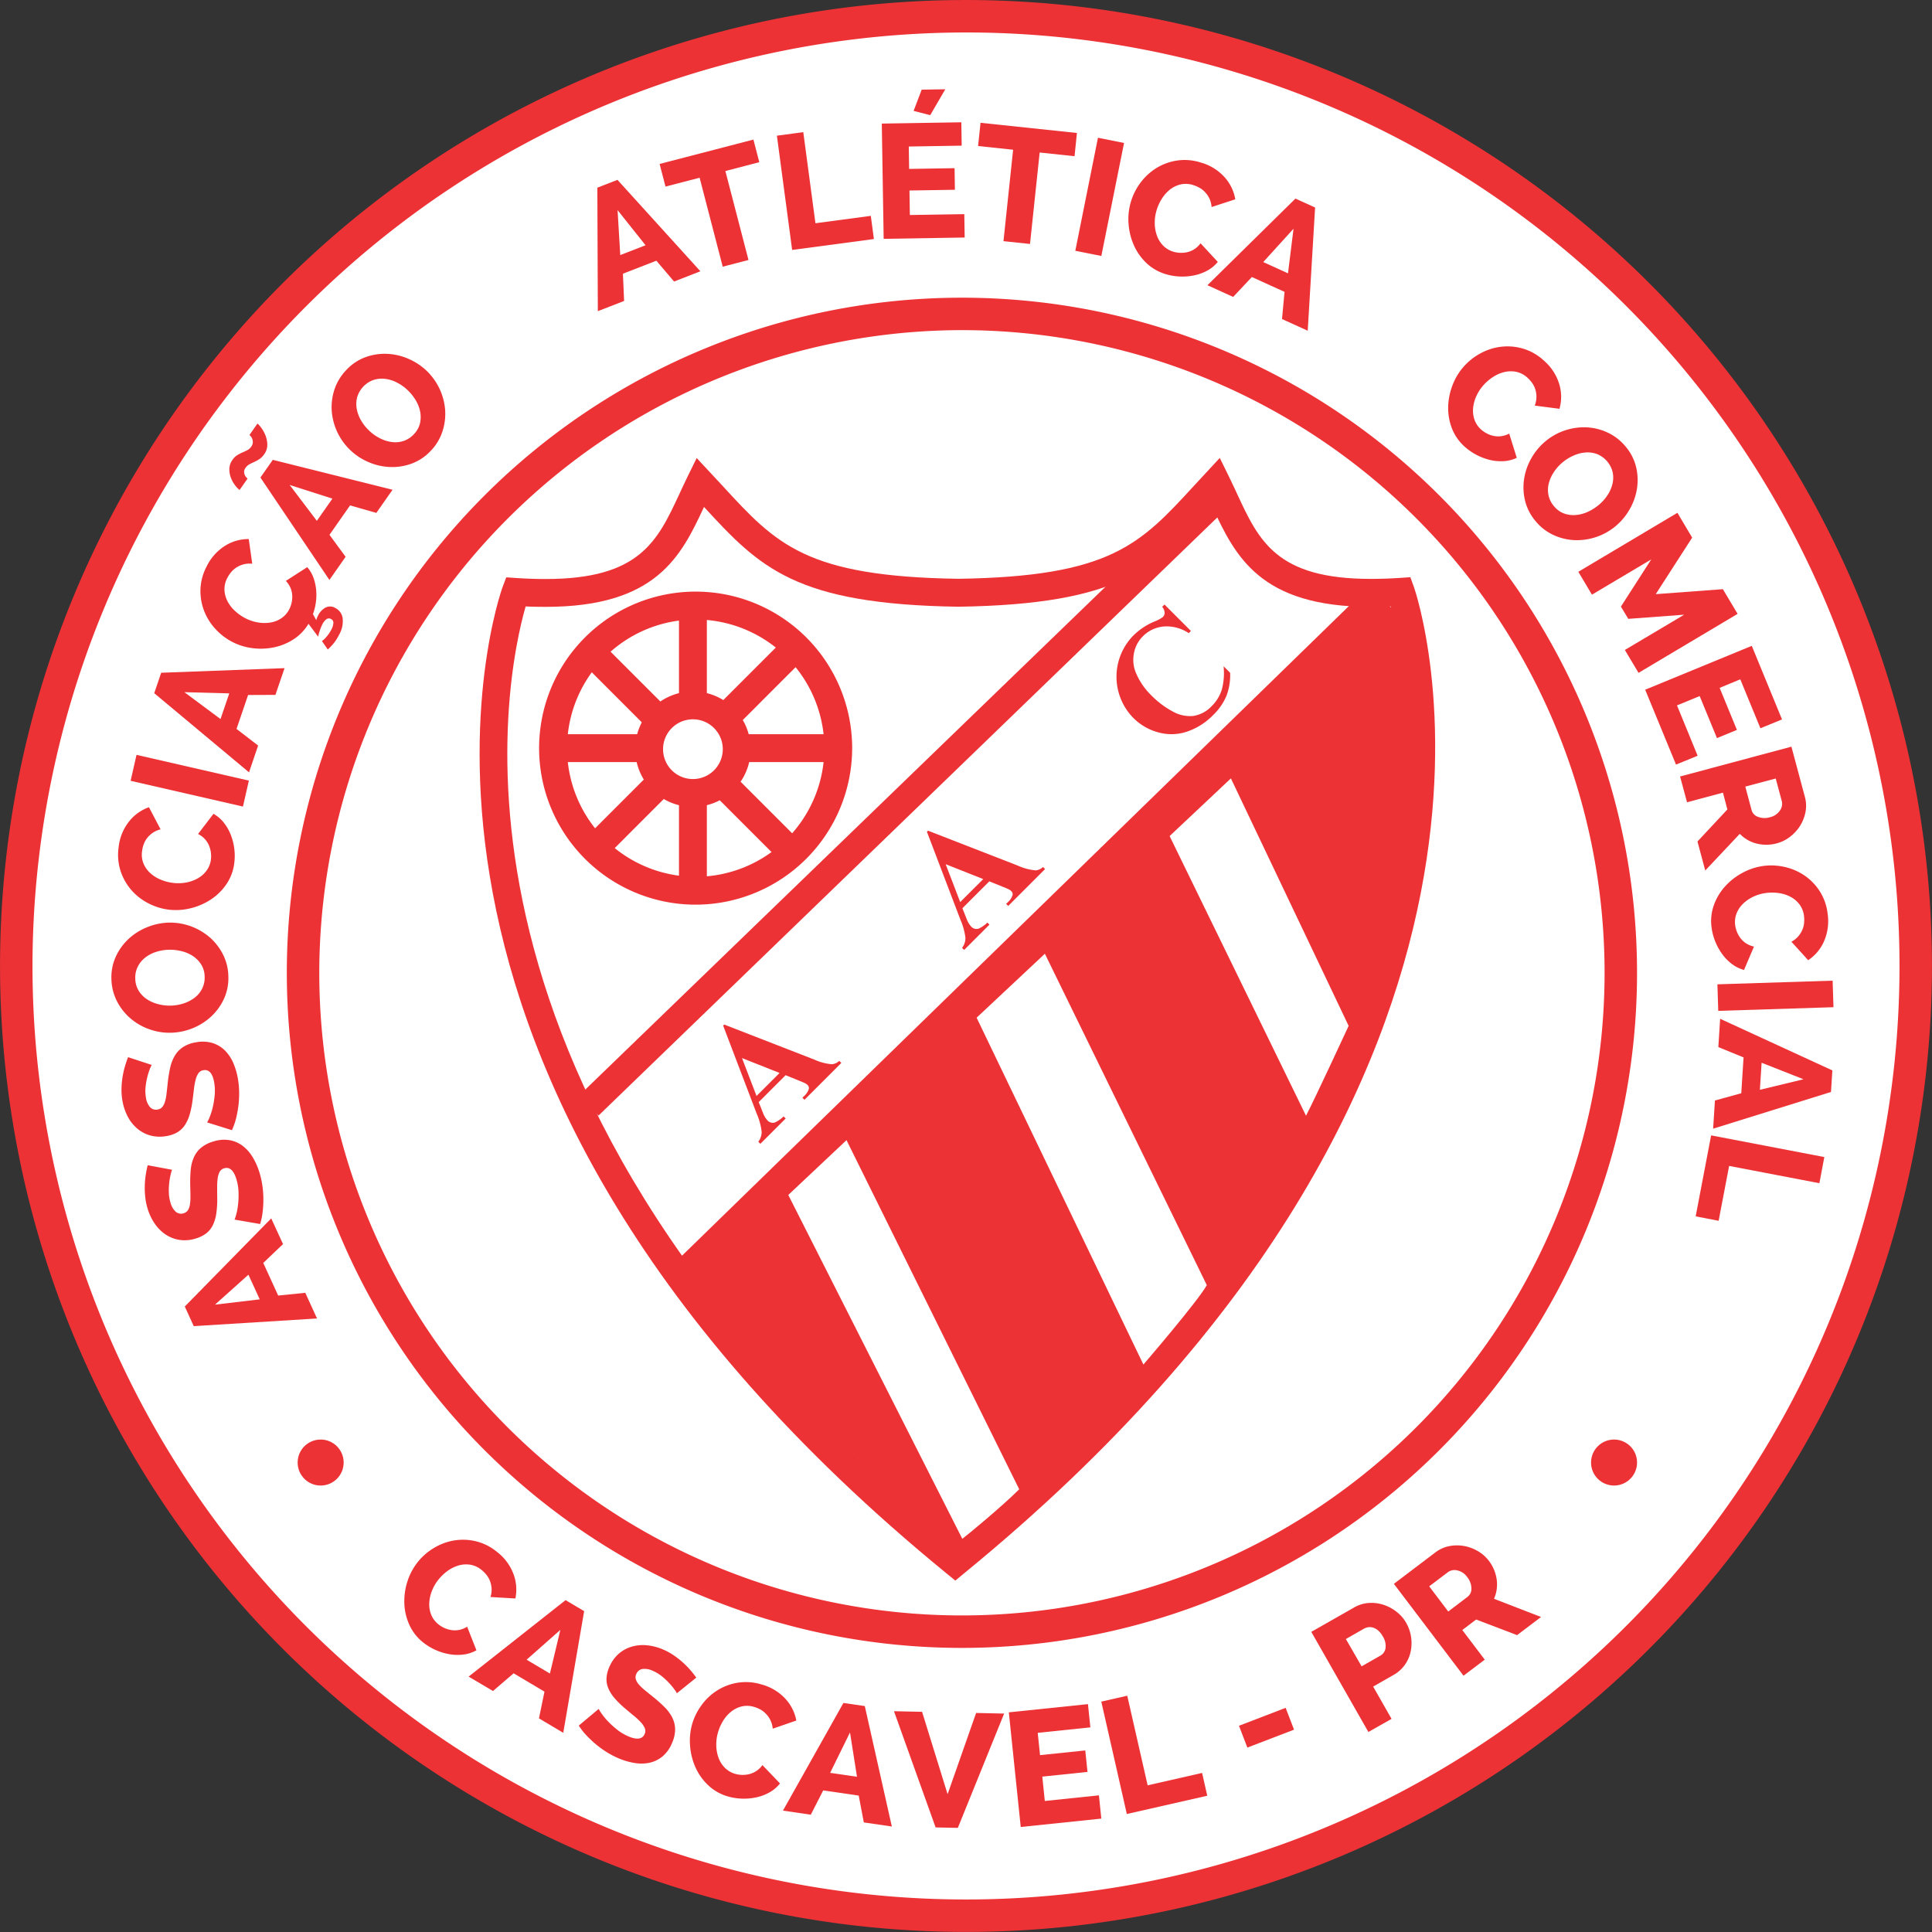
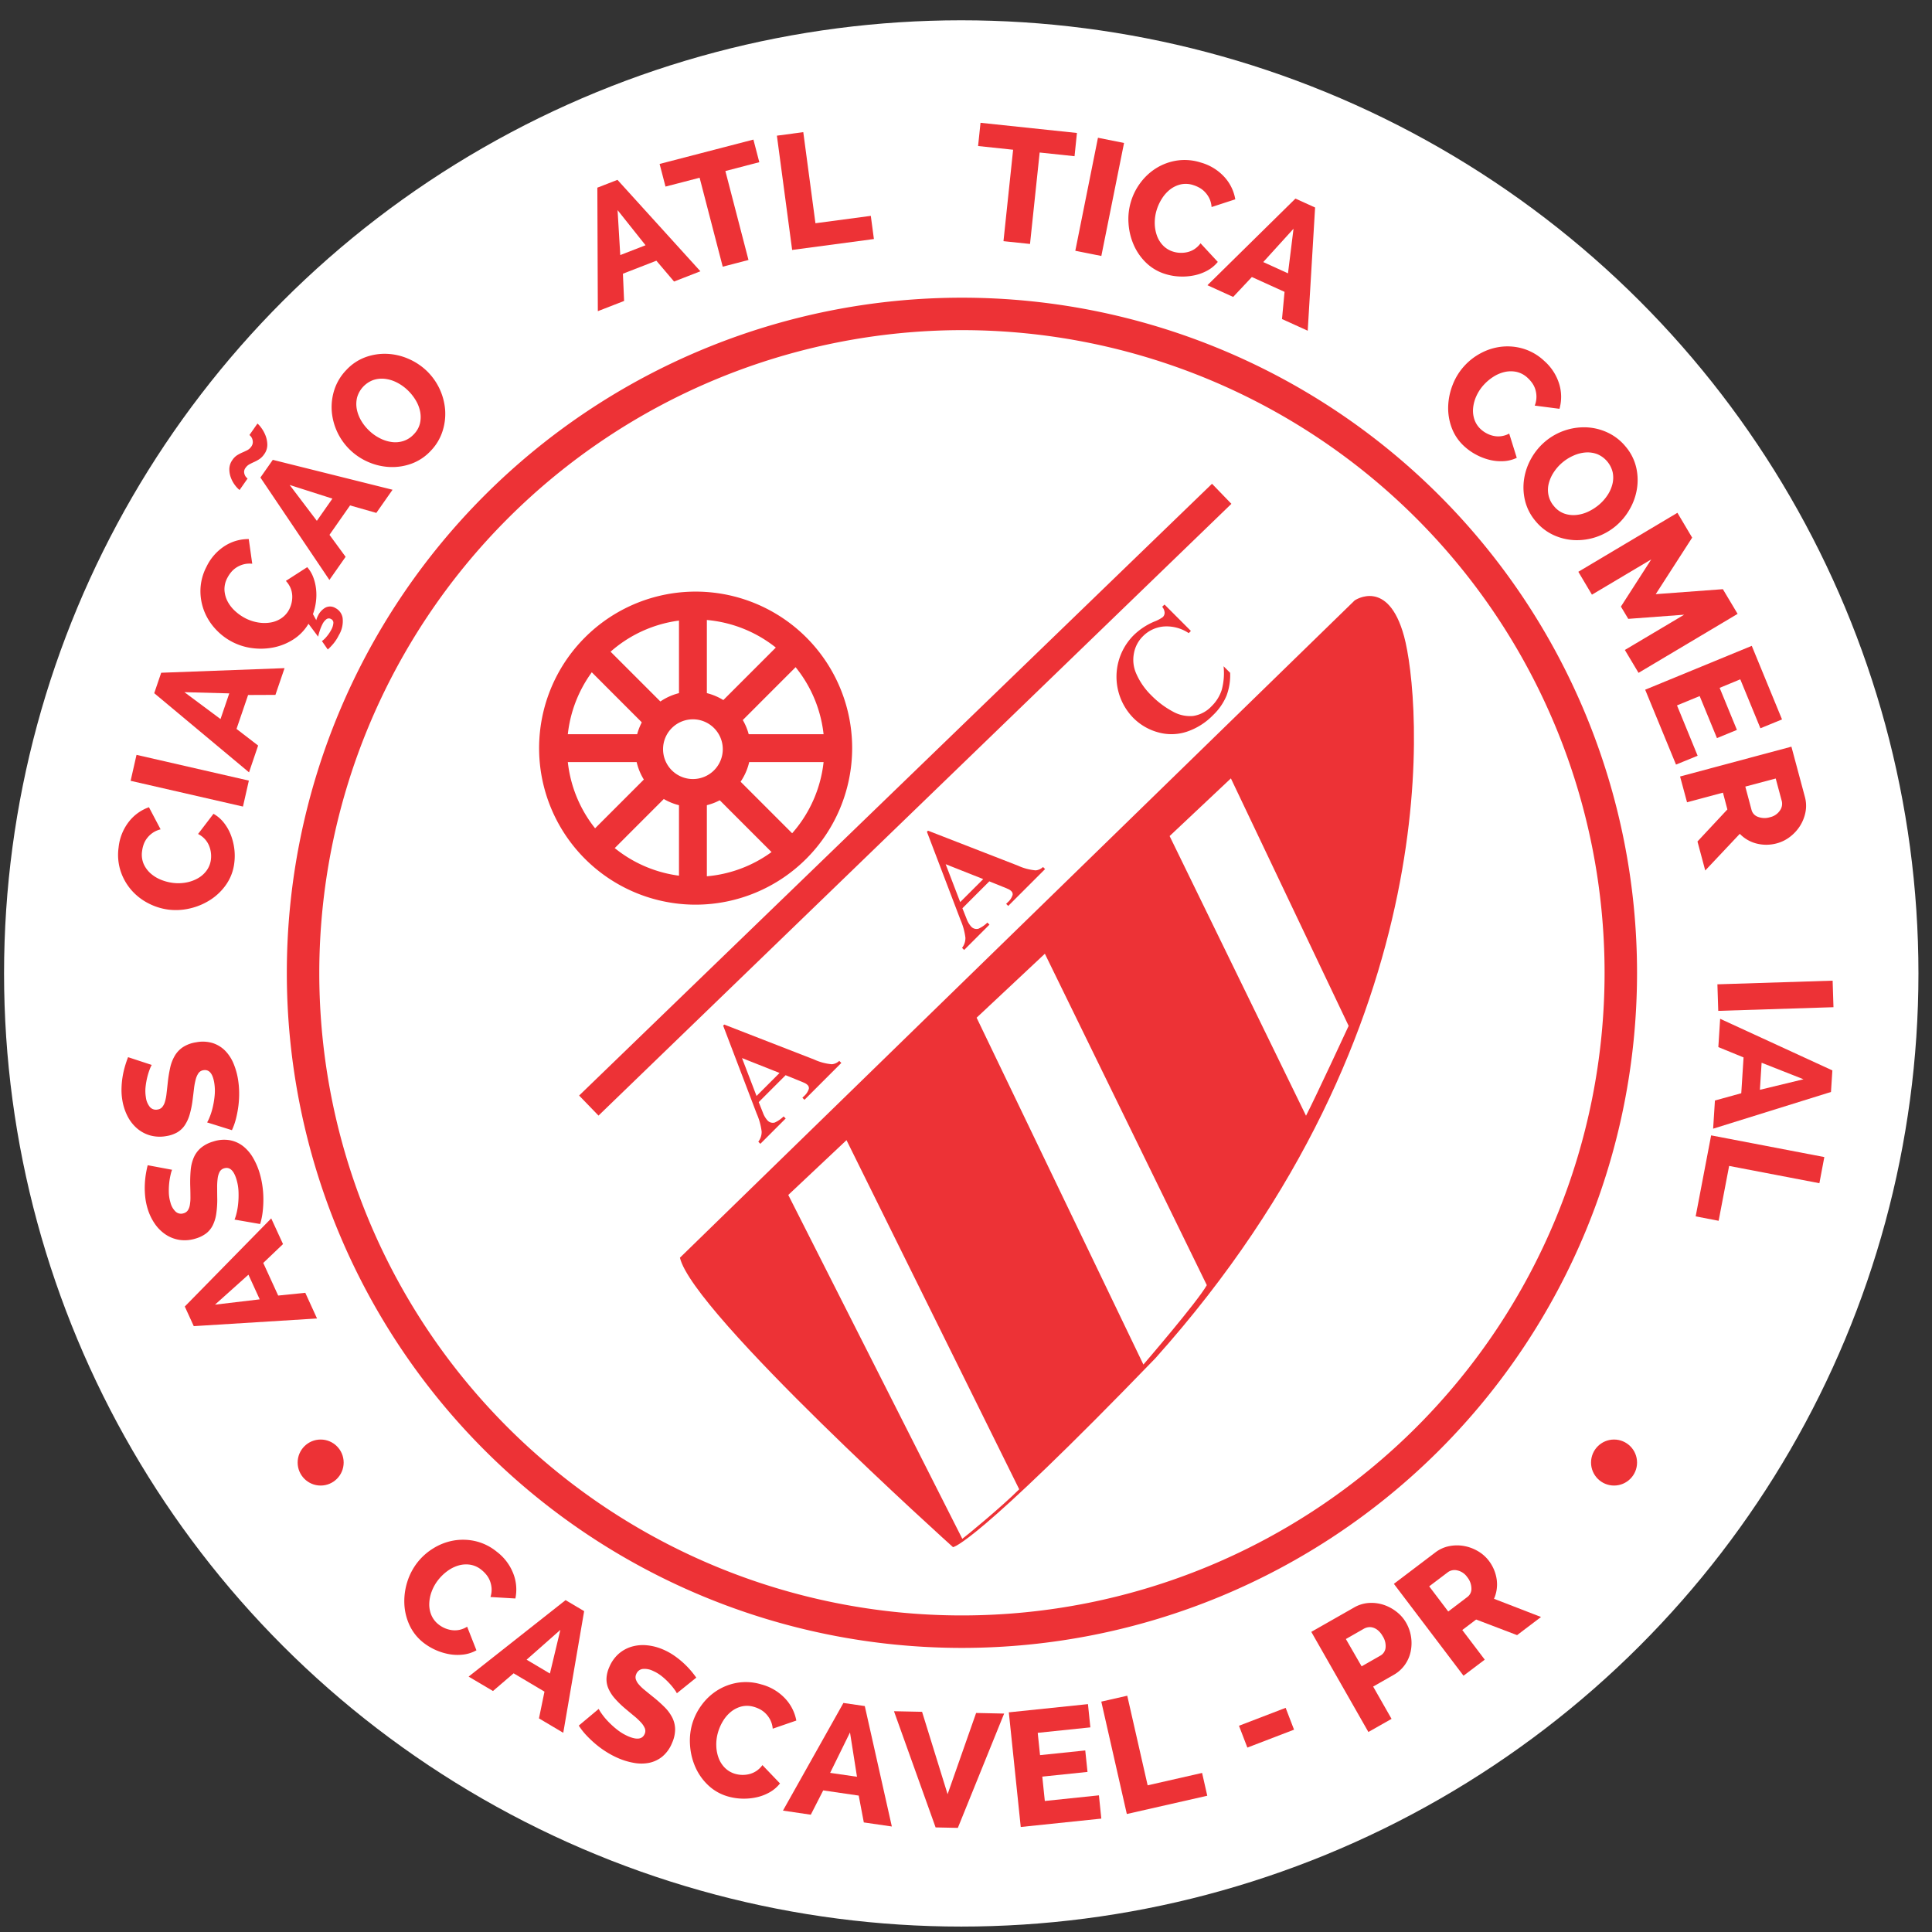
<svg xmlns="http://www.w3.org/2000/svg" width="131.006" height="131.006">
  <rect width="100%" height="100%" fill="#333333" stroke="none" />
  <g data-name="logo comercial" transform="translate(-194.167 -23.899)">
    <ellipse data-name="Ellipse 1" cx="64.906" cy="64.631" rx="64.906" ry="64.631" transform="translate(194.442 25.275)" fill="#fff" />
-     <path data-name="Path 1" d="M259.67 26.1a63.3 63.3 0 1 1-63.3 63.3 63.372 63.372 0 0 1 63.3-63.3m0-2.2a65.5 65.5 0 1 0 65.5 65.5 65.5 65.5 0 0 0-65.5-65.5z" fill="#ed3236" />
    <path data-name="Path 2" d="M259.394 46.285a43.577 43.577 0 1 1-43.577 43.578 43.626 43.626 0 0 1 43.577-43.578m0-2.2a45.778 45.778 0 1 0 45.778 45.778 45.778 45.778 0 0 0-45.778-45.778z" fill="#ed3236" />
    <g data-name="Group 2">
      <g data-name="Group 1" fill="#ed3236">
        <path data-name="Path 3" d="M234.705 44.999l-.033-8.374 1.364-.531 5.624 6.2-1.786.695-1.2-1.412-2.268.882.08 1.847zm1.339-6.852l.182 3.048 1.714-.666z" />
        <path data-name="Path 4" d="M245.654 34.897l-2.3.6 1.567 6.031-1.747.455-1.567-6.032-2.313.6-.4-1.535 6.361-1.652z" />
        <path data-name="Path 5" d="M247.881 40.847l-1.034-7.748 1.789-.239.825 6.176 3.754-.5.21 1.571z" />
-         <path data-name="Path 6" d="M259.555 38.42l.025 1.585-5.493.089-.127-7.815 5.393-.088.025 1.585-3.588.058.024 1.519 3.081-.05.023 1.464-3.081.05.026 1.662zm-2.311-6.711l-1.127-.291.549-1.44 1.6-.025z" />
-         <path data-name="Path 7" d="M267.03 34.491l-2.365-.25-.654 6.2-1.8-.189.654-6.2-2.376-.251.166-1.576 6.537.69z" />
+         <path data-name="Path 7" d="M267.03 34.491l-2.365-.25-.654 6.2-1.8-.189.654-6.2-2.376-.251.166-1.576 6.537.69" />
        <path data-name="Path 8" d="M267.082 40.904l1.536-7.664 1.769.354-1.54 7.662z" />
        <path data-name="Path 9" d="M270.861 37.549a4.075 4.075 0 0 1 .648-1.27 3.9 3.9 0 0 1 1.069-.982 3.741 3.741 0 0 1 1.392-.511 3.576 3.576 0 0 1 1.622.135 3.407 3.407 0 0 1 1.6.98 2.978 2.978 0 0 1 .738 1.513l-1.608.525a1.641 1.641 0 0 0-.146-.579 1.728 1.728 0 0 0-.3-.435 1.524 1.524 0 0 0-.386-.3 2.162 2.162 0 0 0-.412-.176 1.616 1.616 0 0 0-.862-.043 1.878 1.878 0 0 0-.715.347 2.435 2.435 0 0 0-.548.617 3.148 3.148 0 0 0-.357.778 2.926 2.926 0 0 0-.127.894 2.59 2.59 0 0 0 .149.839 1.875 1.875 0 0 0 .423.675 1.613 1.613 0 0 0 .692.411 1.809 1.809 0 0 0 .455.075 1.874 1.874 0 0 0 .492-.046 1.526 1.526 0 0 0 .475-.2 1.608 1.608 0 0 0 .419-.4l1.17 1.263a2.394 2.394 0 0 1-.713.589 3.184 3.184 0 0 1-.9.326 3.932 3.932 0 0 1-.972.074 3.789 3.789 0 0 1-.936-.157 3.233 3.233 0 0 1-1.328-.764 3.8 3.8 0 0 1-.85-1.218 4.3 4.3 0 0 1-.354-1.465 4.055 4.055 0 0 1 .17-1.495z" />
        <path data-name="Path 10" d="M276.041 43.239l5.968-5.874 1.333.605-.5 8.355-1.744-.792.172-1.844-2.216-1.006-1.268 1.351zm5.838-3.83l-2.053 2.26 1.677.765z" />
        <path data-name="Path 11" d="M293.47 48.703a4.111 4.111 0 0 1 1.132-.868 3.858 3.858 0 0 1 1.387-.427 3.727 3.727 0 0 1 1.475.138 3.582 3.582 0 0 1 1.406.818 3.412 3.412 0 0 1 1.025 1.573 2.988 2.988 0 0 1 .018 1.682l-1.678-.217a1.631 1.631 0 0 0 .116-.586 1.719 1.719 0 0 0-.078-.519 1.537 1.537 0 0 0-.219-.437 2.2 2.2 0 0 0-.3-.337 1.617 1.617 0 0 0-.759-.408 1.86 1.86 0 0 0-.795.007 2.4 2.4 0 0 0-.761.32 3.216 3.216 0 0 0-.656.549 2.913 2.913 0 0 0-.5.752 2.539 2.539 0 0 0-.226.821 1.873 1.873 0 0 0 .091.79 1.593 1.593 0 0 0 .448.668 1.863 1.863 0 0 0 .379.263 1.788 1.788 0 0 0 .465.17 1.515 1.515 0 0 0 .515.022 1.614 1.614 0 0 0 .549-.177l.513 1.644a2.366 2.366 0 0 1-.9.226 3.2 3.2 0 0 1-.951-.091 3.916 3.916 0 0 1-.908-.351 3.869 3.869 0 0 1-.777-.544 3.213 3.213 0 0 1-.87-1.261 3.819 3.819 0 0 1-.245-1.465 4.37 4.37 0 0 1 .308-1.475 4.081 4.081 0 0 1 .796-1.28z" />
        <path data-name="Path 12" d="M298.289 59.232a3.373 3.373 0 0 1-.711-1.385 3.816 3.816 0 0 1-.063-1.475 4.071 4.071 0 0 1 .49-1.4 4.178 4.178 0 0 1 .96-1.153 4.093 4.093 0 0 1 2.79-.942 3.771 3.771 0 0 1 1.43.357 3.493 3.493 0 0 1 1.212.946 3.36 3.36 0 0 1 .711 1.385 3.79 3.79 0 0 1 .058 1.478 4.063 4.063 0 0 1-.5 1.4 4.168 4.168 0 0 1-.947 1.134 4.114 4.114 0 0 1-2.785.948 3.826 3.826 0 0 1-1.43-.348 3.441 3.441 0 0 1-1.215-.945zm1.838-3.984a3.019 3.019 0 0 0-.591.658 2.5 2.5 0 0 0-.346.762 1.762 1.762 0 0 0-.024.795 1.654 1.654 0 0 0 .373.757 1.594 1.594 0 0 0 .689.5 1.9 1.9 0 0 0 .8.1 2.417 2.417 0 0 0 .809-.216 3.3 3.3 0 0 0 .738-.465 3.008 3.008 0 0 0 .59-.657 2.392 2.392 0 0 0 .339-.763 1.815 1.815 0 0 0 .018-.788 1.774 1.774 0 0 0-1.055-1.24 1.861 1.861 0 0 0-.787-.11 2.429 2.429 0 0 0-.808.208 3.069 3.069 0 0 0-.745.459z" />
        <path data-name="Path 13" d="M304.346 67.972l4.022-2.391-3.79.282-.5-.832 2.058-3.2-4.022 2.392-.923-1.552 6.719-4 1 1.684-2.47 3.833 4.552-.338 1 1.674-6.718 4z" />
        <path data-name="Path 14" d="M309.281 75.145l-1.466.6-2.091-5.078 7.228-2.974 2.051 4.989-1.465.6-1.365-3.319-1.4.578 1.171 2.851-1.353.557-1.172-2.851-1.537.633z" />
        <path data-name="Path 15" d="M308.09 76.552l7.55-2.023.912 3.4a2.256 2.256 0 0 1 .041 1.044 2.749 2.749 0 0 1-.375.939 2.863 2.863 0 0 1-.68.735 2.525 2.525 0 0 1-.875.434 2.748 2.748 0 0 1-.7.1 2.712 2.712 0 0 1-.676-.08 2.389 2.389 0 0 1-1.147-.661l-2.343 2.486-.527-1.967 2.028-2.173-.3-1.138-2.435.653zm4.424.684l.427 1.6a.678.678 0 0 0 .436.454 1.241 1.241 0 0 0 .809.023 1.092 1.092 0 0 0 .675-.455.778.778 0 0 0 .129-.628l-.414-1.541z" />
-         <path data-name="Path 16" d="M313.762 82.614a4.112 4.112 0 0 1 1.425.073 3.88 3.88 0 0 1 1.333.574 3.754 3.754 0 0 1 1.034 1.06 3.578 3.578 0 0 1 .541 1.535 3.4 3.4 0 0 1-.24 1.862 2.971 2.971 0 0 1-1.078 1.291l-1.137-1.253a1.632 1.632 0 0 0 .469-.37 1.739 1.739 0 0 0 .276-.446 1.5 1.5 0 0 0 .116-.476 2.149 2.149 0 0 0-.007-.448 1.627 1.627 0 0 0-.314-.8 1.862 1.862 0 0 0-.61-.51 2.418 2.418 0 0 0-.786-.249 3.136 3.136 0 0 0-.855-.007 2.882 2.882 0 0 0-.867.25 2.582 2.582 0 0 0-.7.479 1.857 1.857 0 0 0-.443.662 1.6 1.6 0 0 0-.091.8 1.863 1.863 0 0 0 .118.445 1.77 1.77 0 0 0 .243.429 1.524 1.524 0 0 0 .379.351 1.609 1.609 0 0 0 .533.22l-.674 1.584a2.4 2.4 0 0 1-.83-.41 3.2 3.2 0 0 1-.665-.687 4 4 0 0 1-.466-.856 3.817 3.817 0 0 1-.239-.918 3.207 3.207 0 0 1 .155-1.524 3.8 3.8 0 0 1 .763-1.274 4.352 4.352 0 0 1 1.188-.923 4.136 4.136 0 0 1 1.429-.464z" />
        <path data-name="Path 17" d="M310.622 90.644l7.813-.248.057 1.8-7.813.248z" />
        <path data-name="Path 18" d="M310.808 92.982l7.609 3.5-.094 1.462-7.991 2.49.122-1.911 1.786-.493.155-2.429-1.71-.7zm5.652 4.1l-2.841-1.12-.116 1.835z" />
        <path data-name="Path 19" d="M310.196 100.887l7.676 1.471-.335 1.773-6.12-1.172-.712 3.72-1.557-.3z" />
      </g>
    </g>
    <g data-name="Group 4">
      <g data-name="Group 3" fill="#ed3236">
        <path data-name="Path 20" d="M215.664 113.303l-8.358.52-.609-1.331 5.861-5.976.8 1.742-1.34 1.279 1.012 2.212 1.838-.187zm-6.918-.938l3.032-.359-.765-1.672z" />
        <path data-name="Path 21" d="M205.836 103.22a1.731 1.731 0 0 0-.088.28 4.573 4.573 0 0 0-.1.547 4.938 4.938 0 0 0-.033.689 2.558 2.558 0 0 0 .109.7 1.28 1.28 0 0 0 .363.632.544.544 0 0 0 .535.1.5.5 0 0 0 .284-.2.981.981 0 0 0 .135-.369 2.869 2.869 0 0 0 .039-.541q0-.315-.013-.727a9.69 9.69 0 0 1 .028-1.067 2.816 2.816 0 0 1 .209-.869 1.81 1.81 0 0 1 .484-.658 2.282 2.282 0 0 1 .836-.432 2.324 2.324 0 0 1 1.142-.087 2.079 2.079 0 0 1 .9.413 2.773 2.773 0 0 1 .663.783 4.706 4.706 0 0 1 .438 1.012 6.026 6.026 0 0 1 .19.856 6.419 6.419 0 0 1 .069.894 7.218 7.218 0 0 1-.047.888 4.5 4.5 0 0 1-.173.834l-1.736-.3a2.336 2.336 0 0 0 .115-.345 4.44 4.44 0 0 0 .123-.658 5.792 5.792 0 0 0 .034-.839 3.35 3.35 0 0 0-.142-.888q-.277-.916-.836-.747a.5.5 0 0 0-.306.242 1.357 1.357 0 0 0-.133.455 4.393 4.393 0 0 0-.033.632q0 .355.007.779a6.515 6.515 0 0 1-.072 1 2.58 2.58 0 0 1-.236.762 1.585 1.585 0 0 1-.445.543 2.162 2.162 0 0 1-.7.345 2.453 2.453 0 0 1-1.11.095 2.351 2.351 0 0 1-.946-.37 2.742 2.742 0 0 1-.735-.738 3.654 3.654 0 0 1-.479-1.011 4.287 4.287 0 0 1-.162-.8 5.68 5.68 0 0 1-.029-.779 6.115 6.115 0 0 1 .067-.728q.056-.35.13-.637z" />
        <path data-name="Path 22" d="M204.455 96.111a1.744 1.744 0 0 0-.123.265 4.4 4.4 0 0 0-.17.53 5 5 0 0 0-.122.678 2.6 2.6 0 0 0 .018.711 1.276 1.276 0 0 0 .279.674.543.543 0 0 0 .519.165.5.5 0 0 0 .308-.162.986.986 0 0 0 .183-.348 2.948 2.948 0 0 0 .108-.531c.025-.208.052-.449.081-.722a9.453 9.453 0 0 1 .166-1.055 2.785 2.785 0 0 1 .32-.833 1.8 1.8 0 0 1 .567-.59 2.282 2.282 0 0 1 .885-.319 2.318 2.318 0 0 1 1.143.063 2.089 2.089 0 0 1 .834.526 2.758 2.758 0 0 1 .555.863 4.723 4.723 0 0 1 .3 1.06 5.932 5.932 0 0 1 .077.874 6.55 6.55 0 0 1-.047.9 7.451 7.451 0 0 1-.162.874 4.468 4.468 0 0 1-.281.8l-1.682-.526a2.376 2.376 0 0 0 .159-.327 4.422 4.422 0 0 0 .207-.636 5.745 5.745 0 0 0 .142-.827 3.369 3.369 0 0 0-.025-.9q-.157-.945-.732-.85a.494.494 0 0 0-.336.2 1.359 1.359 0 0 0-.19.434 4.337 4.337 0 0 0-.115.621c-.028.236-.059.493-.095.775a6.456 6.456 0 0 1-.2.982 2.607 2.607 0 0 1-.332.724 1.581 1.581 0 0 1-.512.481 2.167 2.167 0 0 1-.74.251 2.456 2.456 0 0 1-1.113-.051 2.352 2.352 0 0 1-.89-.489 2.733 2.733 0 0 1-.633-.827 3.68 3.68 0 0 1-.343-1.065 4.188 4.188 0 0 1-.056-.817 5.841 5.841 0 0 1 .073-.776 6.016 6.016 0 0 1 .162-.712q.1-.34.21-.615z" />
-         <path data-name="Path 23" d="M209.652 90.121a3.361 3.361 0 0 1-.308 1.527 3.8 3.8 0 0 1-.872 1.192 4.1 4.1 0 0 1-1.255.787 4.146 4.146 0 0 1-1.469.3 4.028 4.028 0 0 1-1.492-.249 3.988 3.988 0 0 1-1.277-.754 3.788 3.788 0 0 1-.9-1.17 3.493 3.493 0 0 1-.358-1.5 3.356 3.356 0 0 1 .314-1.52 3.783 3.783 0 0 1 .877-1.192 4.05 4.05 0 0 1 1.261-.782 4.186 4.186 0 0 1 1.448-.3 4.123 4.123 0 0 1 2.769 1 3.823 3.823 0 0 1 .9 1.165 3.406 3.406 0 0 1 .362 1.496zm-3.921 1.968a3.046 3.046 0 0 0 .872-.145 2.5 2.5 0 0 0 .745-.38 1.776 1.776 0 0 0 .515-.605 1.669 1.669 0 0 0 .181-.825 1.589 1.589 0 0 0-.227-.821 1.907 1.907 0 0 0-.557-.577 2.4 2.4 0 0 0-.767-.336 3.281 3.281 0 0 0-.866-.1 3.045 3.045 0 0 0-.872.145 2.362 2.362 0 0 0-.74.385 1.832 1.832 0 0 0-.5.605 1.647 1.647 0 0 0-.175.808 1.619 1.619 0 0 0 .222.821 1.838 1.838 0 0 0 .547.577 2.435 2.435 0 0 0 .762.341 3.1 3.1 0 0 0 .86.108z" />
        <path data-name="Path 24" d="M205.602 85.581a4.092 4.092 0 0 1-1.362-.424 3.856 3.856 0 0 1-1.149-.886 3.732 3.732 0 0 1-.739-1.285 3.57 3.57 0 0 1-.143-1.621 3.4 3.4 0 0 1 .694-1.744 2.992 2.992 0 0 1 1.364-.985l.79 1.5a1.647 1.647 0 0 0-.546.243 1.7 1.7 0 0 0-.378.363 1.562 1.562 0 0 0-.231.432 2.18 2.18 0 0 0-.1.436 1.616 1.616 0 0 0 .1.856 1.874 1.874 0 0 0 .463.645 2.4 2.4 0 0 0 .7.436 3.185 3.185 0 0 0 .827.219 2.907 2.907 0 0 0 .9-.026 2.519 2.519 0 0 0 .8-.29 1.855 1.855 0 0 0 .592-.531 1.6 1.6 0 0 0 .287-.752 1.865 1.865 0 0 0-.134-.937 1.54 1.54 0 0 0-.279-.434 1.607 1.607 0 0 0-.461-.346l1.046-1.368a2.363 2.363 0 0 1 .7.6 3.2 3.2 0 0 1 .474.829 3.95 3.95 0 0 1 .238.945 3.861 3.861 0 0 1 0 .949 3.224 3.224 0 0 1-.527 1.438 3.8 3.8 0 0 1-1.056 1.045 4.349 4.349 0 0 1-1.384.6 4.159 4.159 0 0 1-1.486.093z" />
        <path data-name="Path 25" d="M210.642 78.591l-7.618-1.746.4-1.76 7.618 1.746z" />
        <path data-name="Path 26" d="M211.053 76.27l-6.428-5.367.472-1.386 8.365-.312-.619 1.813-1.853.008-.785 2.3 1.465 1.127zm-4.382-5.436l2.449 1.823.593-1.741z" />
        <path data-name="Path 27" d="M215.996 67.368a1.494 1.494 0 0 0 .317-.3 2.442 2.442 0 0 0 .328-.488 1.118 1.118 0 0 0 .131-.428.276.276 0 0 0-.165-.281.281.281 0 0 0-.316.024.956.956 0 0 0-.268.346 2.947 2.947 0 0 0-.183.457 3.125 3.125 0 0 0-.1.373l-.655-.875a3.188 3.188 0 0 1-1.008 1.05 3.891 3.891 0 0 1-1.32.546 4.4 4.4 0 0 1-1.439.061 4.067 4.067 0 0 1-2.518-1.278 3.879 3.879 0 0 1-.781-1.223 3.735 3.735 0 0 1-.26-1.459 3.579 3.579 0 0 1 .415-1.573 3.42 3.42 0 0 1 1.244-1.406 2.973 2.973 0 0 1 1.617-.462l.236 1.674a1.607 1.607 0 0 0-.6.044 1.706 1.706 0 0 0-.479.214 1.557 1.557 0 0 0-.364.328 2.125 2.125 0 0 0-.246.375 1.613 1.613 0 0 0-.193.841 1.887 1.887 0 0 0 .217.764 2.428 2.428 0 0 0 .511.648 3.174 3.174 0 0 0 .7.487 2.914 2.914 0 0 0 .858.281 2.566 2.566 0 0 0 .851 0 1.842 1.842 0 0 0 .738-.3 1.605 1.605 0 0 0 .525-.61 1.843 1.843 0 0 0 .153-.435 1.782 1.782 0 0 0 .04-.492 1.529 1.529 0 0 0-.114-.5 1.63 1.63 0 0 0-.317-.482l1.448-.931a2.191 2.191 0 0 1 .416.7 3.323 3.323 0 0 1 .187.811 3.6 3.6 0 0 1-.015.856 3.72 3.72 0 0 1-.2.816l.225.41a1.477 1.477 0 0 1 .12-.309 1.242 1.242 0 0 1 .485-.532.684.684 0 0 1 .689.017.922.922 0 0 1 .493.669 1.844 1.844 0 0 1-.258 1.178 2.907 2.907 0 0 1-.372.576 3.8 3.8 0 0 1-.376.39z" />
        <path data-name="Path 28" d="M212.074 54.71a1.2 1.2 0 0 1-.319.321 2.382 2.382 0 0 1-.35.192 4.757 4.757 0 0 0-.327.161.762.762 0 0 0-.259.236.457.457 0 0 0-.1.279.588.588 0 0 0 .056.228.5.5 0 0 0 .111.159l.069.063-.543.776a1.6 1.6 0 0 1-.271-.276 2 2 0 0 1-.293-.494 1.668 1.668 0 0 1-.13-.621 1.077 1.077 0 0 1 .212-.65 1.1 1.1 0 0 1 .327-.323 2.908 2.908 0 0 1 .347-.181c.114-.048.225-.1.329-.153a.745.745 0 0 0 .27-.241.52.52 0 0 0 .107-.3.664.664 0 0 0-.047-.249.591.591 0 0 0-.109-.171.99.99 0 0 0-.072-.07l.543-.776a1.494 1.494 0 0 1 .236.259 2.241 2.241 0 0 1 .291.505 1.8 1.8 0 0 1 .141.643 1.083 1.083 0 0 1-.219.683zm4.429 8.514l-4.678-6.944.84-1.2 8.12 2.028-1.1 1.57-1.781-.507-1.395 1.994 1.093 1.491zm-2.695-6.441l1.844 2.433 1.055-1.506z" />
        <path data-name="Path 29" d="M223.379 54.464a3.339 3.339 0 0 1-1.292.869 3.8 3.8 0 0 1-1.458.234 4.09 4.09 0 0 1-1.445-.321 4.149 4.149 0 0 1-1.257-.818 4.093 4.093 0 0 1-1.265-2.66 3.818 3.818 0 0 1 .185-1.462 3.478 3.478 0 0 1 .8-1.314 3.344 3.344 0 0 1 1.291-.869 3.8 3.8 0 0 1 1.462-.231 4.047 4.047 0 0 1 1.445.33 4.194 4.194 0 0 1 1.237.807 4.121 4.121 0 0 1 1.268 2.655 3.819 3.819 0 0 1-.178 1.461 3.406 3.406 0 0 1-.793 1.319zm-4.172-1.356a3.058 3.058 0 0 0 .722.51 2.5 2.5 0 0 0 .8.254 1.794 1.794 0 0 0 .793-.069 1.673 1.673 0 0 0 .708-.459 1.59 1.59 0 0 0 .416-.743 1.915 1.915 0 0 0 .009-.8 2.414 2.414 0 0 0-.309-.778 3.248 3.248 0 0 0-.548-.678 3.034 3.034 0 0 0-.722-.51 2.376 2.376 0 0 0-.8-.247 1.855 1.855 0 0 0-.785.076 1.775 1.775 0 0 0-1.111 1.191 1.879 1.879 0 0 0-.018.795 2.433 2.433 0 0 0 .3.778 3.037 3.037 0 0 0 .545.679z" />
      </g>
    </g>
    <g data-name="Group 6">
      <g data-name="Group 5" fill="#ed3236">
        <path data-name="Path 30" d="M222.48 129.836a4.077 4.077 0 0 1 1.068-.946 3.891 3.891 0 0 1 1.353-.525 3.764 3.764 0 0 1 1.482.032 3.567 3.567 0 0 1 1.461.716 3.4 3.4 0 0 1 1.134 1.5 2.974 2.974 0 0 1 .136 1.677l-1.689-.1a1.619 1.619 0 0 0 .075-.593 1.739 1.739 0 0 0-.116-.512 1.558 1.558 0 0 0-.25-.421 2.149 2.149 0 0 0-.32-.315 1.6 1.6 0 0 0-.786-.353 1.851 1.851 0 0 0-.793.063 2.43 2.43 0 0 0-.735.373 3.182 3.182 0 0 0-.615.594 2.9 2.9 0 0 0-.444.786 2.53 2.53 0 0 0-.167.834 1.859 1.859 0 0 0 .148.782 1.591 1.591 0 0 0 .5.635 1.853 1.853 0 0 0 .871.371 1.536 1.536 0 0 0 .515-.014 1.626 1.626 0 0 0 .535-.217l.63 1.6a2.376 2.376 0 0 1-.879.288 3.239 3.239 0 0 1-.956-.023 3.993 3.993 0 0 1-1.746-.772 3.233 3.233 0 0 1-.958-1.2 3.815 3.815 0 0 1-.348-1.444 4.347 4.347 0 0 1 .2-1.494 4.142 4.142 0 0 1 .694-1.322z" />
        <path data-name="Path 31" d="M225.943 137.587l6.575-5.186 1.259.747-1.416 8.25-1.647-.978.373-1.814-2.092-1.242-1.4 1.2zm6.221-3.168l-2.289 2.021 1.581.939z" />
        <path data-name="Path 32" d="M240.065 138.717a1.754 1.754 0 0 0-.157-.248 4.287 4.287 0 0 0-.354-.429 4.642 4.642 0 0 0-.5-.469 2.626 2.626 0 0 0-.608-.37 1.279 1.279 0 0 0-.717-.13.547.547 0 0 0-.419.347.5.5 0 0 0-.03.347.983.983 0 0 0 .194.342 2.863 2.863 0 0 0 .39.378c.162.134.349.286.564.459a9.312 9.312 0 0 1 .8.71 2.771 2.771 0 0 1 .528.719 1.822 1.822 0 0 1 .19.8 2.291 2.291 0 0 1-.209.917 2.321 2.321 0 0 1-.669.928 2.1 2.1 0 0 1-.894.418 2.769 2.769 0 0 1-1.026 0 4.711 4.711 0 0 1-1.056-.317 5.9 5.9 0 0 1-.777-.407 6.354 6.354 0 0 1-.728-.524 7.555 7.555 0 0 1-.648-.609 4.519 4.519 0 0 1-.526-.67l1.352-1.132a2.212 2.212 0 0 0 .189.309 4.4 4.4 0 0 0 .424.518 5.869 5.869 0 0 0 .619.567 3.379 3.379 0 0 0 .771.465q.88.378 1.111-.157a.487.487 0 0 0 .012-.39 1.361 1.361 0 0 0-.261-.394 4.394 4.394 0 0 0-.461-.433q-.274-.226-.6-.5a6.439 6.439 0 0 1-.718-.7 2.568 2.568 0 0 1-.43-.67 1.586 1.586 0 0 1-.128-.69 2.133 2.133 0 0 1 .188-.757 2.468 2.468 0 0 1 .643-.909 2.352 2.352 0 0 1 .893-.484 2.714 2.714 0 0 1 1.038-.086 3.62 3.62 0 0 1 1.081.286 4.257 4.257 0 0 1 .718.393 5.849 5.849 0 0 1 .614.481 6 6 0 0 1 .513.521 6.5 6.5 0 0 1 .4.51z" />
        <path data-name="Path 33" d="M241.097 140.819a4.089 4.089 0 0 1 .629-1.28 3.864 3.864 0 0 1 1.051-1 3.727 3.727 0 0 1 1.383-.533 3.579 3.579 0 0 1 1.624.108 3.392 3.392 0 0 1 1.617.953 2.974 2.974 0 0 1 .763 1.5l-1.6.552a1.638 1.638 0 0 0-.156-.577 1.733 1.733 0 0 0-.3-.429 1.588 1.588 0 0 0-.391-.3 2.116 2.116 0 0 0-.415-.17 1.606 1.606 0 0 0-.862-.028 1.864 1.864 0 0 0-.709.359 2.414 2.414 0 0 0-.538.624 3.161 3.161 0 0 0-.343.784 2.9 2.9 0 0 0-.112.9 2.563 2.563 0 0 0 .162.836 1.852 1.852 0 0 0 .434.667 1.606 1.606 0 0 0 .7.4 1.864 1.864 0 0 0 .456.067 1.832 1.832 0 0 0 .491-.055 1.54 1.54 0 0 0 .472-.209 1.619 1.619 0 0 0 .413-.4l1.191 1.243a2.38 2.38 0 0 1-.7.6 3.163 3.163 0 0 1-.893.341 3.965 3.965 0 0 1-.97.09 3.882 3.882 0 0 1-.939-.141 3.223 3.223 0 0 1-1.34-.742 3.8 3.8 0 0 1-.871-1.2 4.341 4.341 0 0 1-.38-1.459 4.164 4.164 0 0 1 .133-1.501z" />
        <path data-name="Path 34" d="M247.258 146.674l4.1-7.3 1.449.211 1.834 8.166-1.9-.276-.346-1.82-2.408-.351-.841 1.647zm4.546-5.3l-1.346 2.74 1.82.265z" />
        <path data-name="Path 35" d="M256.691 139.974l1.731 5.587 1.934-5.508 1.9.041-3.139 7.751-1.508-.032-2.823-7.879z" />
        <path data-name="Path 36" d="M268.683 145.638l.163 1.578-5.464.568-.808-7.774 5.366-.557.163 1.576-3.569.371.157 1.512 3.066-.318.152 1.456-3.066.319.172 1.652z" />
        <path data-name="Path 37" d="M270.575 146.904l-1.731-7.621 1.76-.4 1.383 6.076 3.692-.84.351 1.546z" />
        <path data-name="Path 38" d="M278.749 142.4l-.569-1.48 3.165-1.215.569 1.48z" />
        <path data-name="Path 39" d="M286.955 141.343l-3.871-6.79 2.9-1.651a2.3 2.3 0 0 1 1.008-.309 2.655 2.655 0 0 1 1 .128 2.893 2.893 0 0 1 .88.476 2.51 2.51 0 0 1 .641.736 2.744 2.744 0 0 1 .334.951 2.8 2.8 0 0 1-.021.988 2.4 2.4 0 0 1-.39.906 2.352 2.352 0 0 1-.781.7l-1.377.785 1.248 2.19zm-.459-4.452l1.281-.731a.7.7 0 0 0 .342-.511 1.224 1.224 0 0 0-.2-.812 1.39 1.39 0 0 0-.3-.375.967.967 0 0 0-.331-.192.747.747 0 0 0-.335-.031.861.861 0 0 0-.3.1l-1.224.7z" />
        <path data-name="Path 40" d="M293.405 137.527l-4.721-6.23 2.808-2.128a2.267 2.267 0 0 1 .951-.43 2.714 2.714 0 0 1 1.011-.006 2.844 2.844 0 0 1 .938.353 2.533 2.533 0 0 1 .732.647 2.73 2.73 0 0 1 .532 1.267 2.425 2.425 0 0 1 0 .668 2.37 2.37 0 0 1-.183.643l3.189 1.234-1.624 1.23-2.776-1.058-.94.711 1.524 2.01zm-1.035-4.354l1.316-1a.679.679 0 0 0 .255-.574 1.243 1.243 0 0 0-.284-.759 1.1 1.1 0 0 0-.676-.455.769.769 0 0 0-.629.118l-1.273.963z" />
      </g>
    </g>
    <circle data-name="Ellipse 2" cx="1.56" cy="1.56" r="1.56" transform="translate(214.35 121.512)" fill="#ed3236" />
    <circle data-name="Ellipse 3" cx="1.56" cy="1.56" r="1.56" transform="translate(302.053 121.512)" fill="#ed3236" />
    <g data-name="Group 15">
-       <path data-name="Path 41" d="M258.947 131.077l-.6-.489c-41.788-34.166-30.224-66.561-30.1-66.883l.248-.657.7.046q.983.068 1.973.067c6.39 0 7.577-2.562 9.082-5.8.179-.388.361-.778.553-1.17l.605-1.232 1.757 1.887c3.643 3.965 5.649 6.148 15.993 6.3 10.316-.153 12.322-2.337 15.964-6.3l1.756-1.895.605 1.232c.193.391.374.782.554 1.17 1.5 3.242 2.693 5.8 9.081 5.8.658 0 1.318-.022 1.973-.067l.71-.047.243.667c.117.324 11.285 32.713-30.5 66.875zM229.811 65.02c-1.338 4.635-7.621 33.2 29.135 63.612 36.8-30.45 30.819-58.953 29.52-63.612-.448.02-.9.029-1.351.029-7.5 0-9.183-3.422-10.739-6.775-3.786 4.121-6.195 6.6-17.221 6.766-11.054-.163-13.463-2.647-17.25-6.766-1.557 3.352-3.234 6.775-10.739 6.775-.45-.003-.904-.003-1.355-.029z" fill="#ed3236" />
      <g data-name="Group 8">
        <g data-name="Group 7">
          <path data-name="Path 42" d="M247.438 96.807l-1.824 1.824.286.719a1.588 1.588 0 0 0 .308.522.487.487 0 0 0 .494.144 2.063 2.063 0 0 0 .6-.415l.141.141-1.717 1.717-.14-.141a1.087 1.087 0 0 0 .227-.687 4.3 4.3 0 0 0-.337-1.22l-2.273-5.966.073-.072 6.1 2.372a3.613 3.613 0 0 0 1.2.319.844.844 0 0 0 .5-.228l.14.14-2.5 2.5-.14-.141.1-.1a1.091 1.091 0 0 0 .338-.506.287.287 0 0 0-.09-.259.643.643 0 0 0-.164-.118q-.041-.026-.4-.172zm-.411-.152l-2.546-1.01.986 2.571z" fill="#ed3236" />
        </g>
      </g>
      <g data-name="Group 10">
        <g data-name="Group 9">
          <path data-name="Path 43" d="M261.25 83.662l-1.824 1.824.286.72a1.592 1.592 0 0 0 .308.522.488.488 0 0 0 .5.144 2.079 2.079 0 0 0 .6-.415l.141.14-1.717 1.717-.141-.141a1.09 1.09 0 0 0 .227-.688 4.349 4.349 0 0 0-.337-1.22l-2.273-5.966.073-.073 6.1 2.372a3.619 3.619 0 0 0 1.2.319.844.844 0 0 0 .5-.228l.14.14-2.5 2.5-.141-.14.1-.1a1.1 1.1 0 0 0 .339-.506.285.285 0 0 0-.091-.258.654.654 0 0 0-.164-.119 5.006 5.006 0 0 0-.4-.171zm-.412-.153l-2.547-1.01.986 2.569z" fill="#ed3236" />
        </g>
      </g>
      <g data-name="Group 12">
        <g data-name="Group 11">
          <path data-name="Path 44" d="M273.132 64.893l1.788 1.789-.147.149a2.7 2.7 0 0 0-1.7-.45 2.252 2.252 0 0 0-1.409.664 2.172 2.172 0 0 0-.609 1.165 2.294 2.294 0 0 0 .138 1.318 4.665 4.665 0 0 0 1.039 1.519 6.033 6.033 0 0 0 1.438 1.087 2.372 2.372 0 0 0 1.407.313 2.16 2.16 0 0 0 1.26-.676 2.678 2.678 0 0 0 .678-1.106 4.36 4.36 0 0 0 .121-1.589l.445.445a3.967 3.967 0 0 1-.249 1.561 3.919 3.919 0 0 1-.9 1.3 4.469 4.469 0 0 1-1.8 1.136 3.322 3.322 0 0 1-1.943.037 3.756 3.756 0 0 1-1.67-.972 3.988 3.988 0 0 1-1-3.859 3.977 3.977 0 0 1 1.03-1.761 4.484 4.484 0 0 1 1.386-.914 2.51 2.51 0 0 0 .582-.308.414.414 0 0 0 .121-.3.684.684 0 0 0-.168-.4z" fill="#ed3236" />
        </g>
      </g>
      <g data-name="Group 14">
        <g data-name="Group 13" fill="#ed3236">
          <path data-name="Path 45" d="M241.342 85.243a10.614 10.614 0 1 1 10.609-10.613 10.626 10.626 0 0 1-10.609 10.613zm0-19.337a8.723 8.723 0 1 0 8.723 8.723 8.734 8.734 0 0 0-8.723-8.723z" />
          <path data-name="Path 46" d="M241.154 78.614a3.915 3.915 0 1 1 3.915-3.915 3.92 3.92 0 0 1-3.915 3.915zm0-5.939a2.025 2.025 0 1 0 2.024 2.021 2.028 2.028 0 0 0-2.024-2.022z" />
          <path data-name="Rectangle 3" d="M240.208 65.427h1.89v6.137h-1.89z" />
          <path data-name="Rectangle 4" d="M240.208 77.899h1.89v5.513h-1.89z" />
          <path data-name="Rectangle 5" d="M244.675 73.685h5.514v1.89h-5.514z" />
          <path data-name="Rectangle 6" d="M232.007 73.685h5.513v1.89h-5.513z" />
          <path data-name="Rectangle 7" d="M235.207 67.727l3.898 3.898-1.336 1.337-3.898-3.899z" />
          <path data-name="Rectangle 8" d="M244.204 76.724l3.898 3.898-1.336 1.337-3.898-3.899z" />
          <path data-name="Rectangle 9" d="M237.86 76.724l1.336 1.336-3.898 3.899-1.336-1.337z" />
          <path data-name="Rectangle 10" d="M246.857 67.727l1.336 1.336-3.898 3.899-1.336-1.337z" />
        </g>
      </g>
      <path data-name="Rectangle 11" fill="#ed3236" d="M276.352 56.703l1.314 1.36-42.915 41.483-1.315-1.36z" />
      <path data-name="Path 47" d="M240.273 109.181l45.753-44.569s2.259-1.556 3.348 2.429 3.347 26.387-16.869 48.966c-12.373 12.8-13.718 12.8-13.718 12.8s-17.661-15.884-18.514-19.626z" fill="#ed3236" />
      <path data-name="Path 48" d="M247.619 104.927l3.948-3.716 11.711 23.674c-1.159 1.161-3.641 3.208-3.859 3.357z" fill="#fff" />
      <path data-name="Path 49" d="M271.699 116.427s3.678-4.27 4.3-5.384L265.018 88.57l-4.628 4.338z" fill="#fff" />
      <path data-name="Path 50" d="M273.477 80.591l4.155-3.911 7.984 16.782s-2.236 4.834-2.89 6.093z" fill="#fff" />
    </g>
  </g>
</svg>